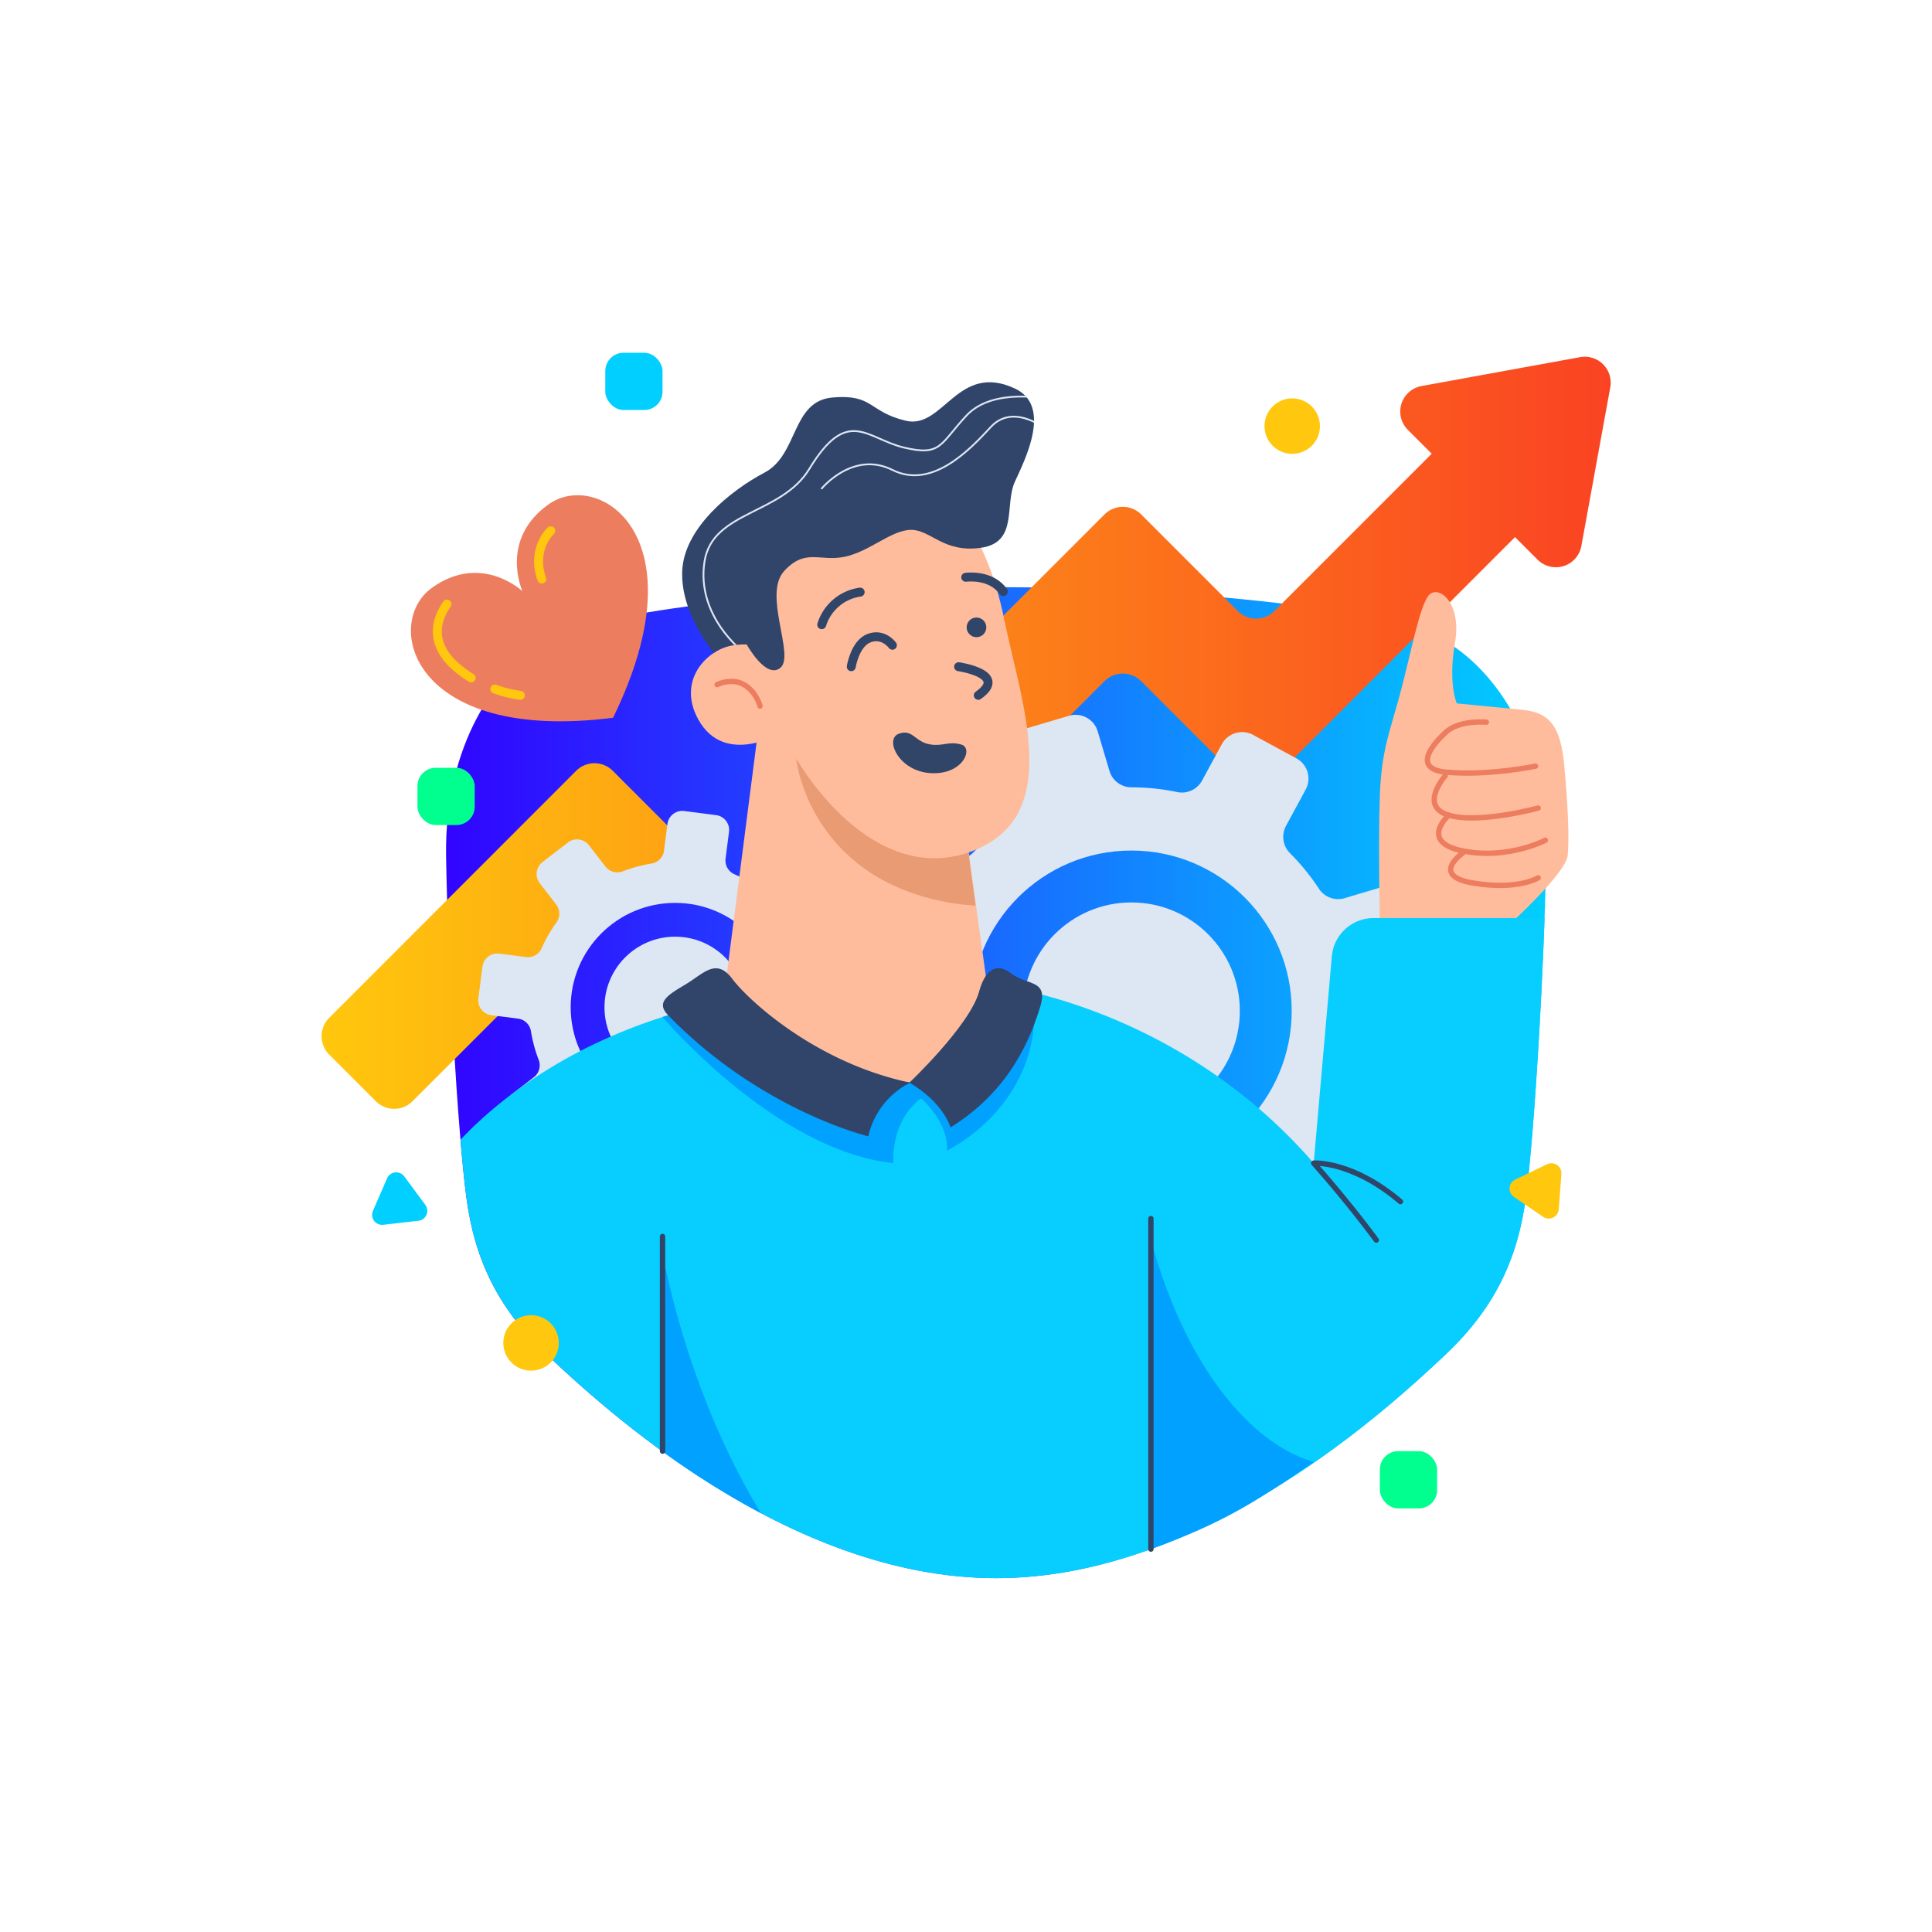
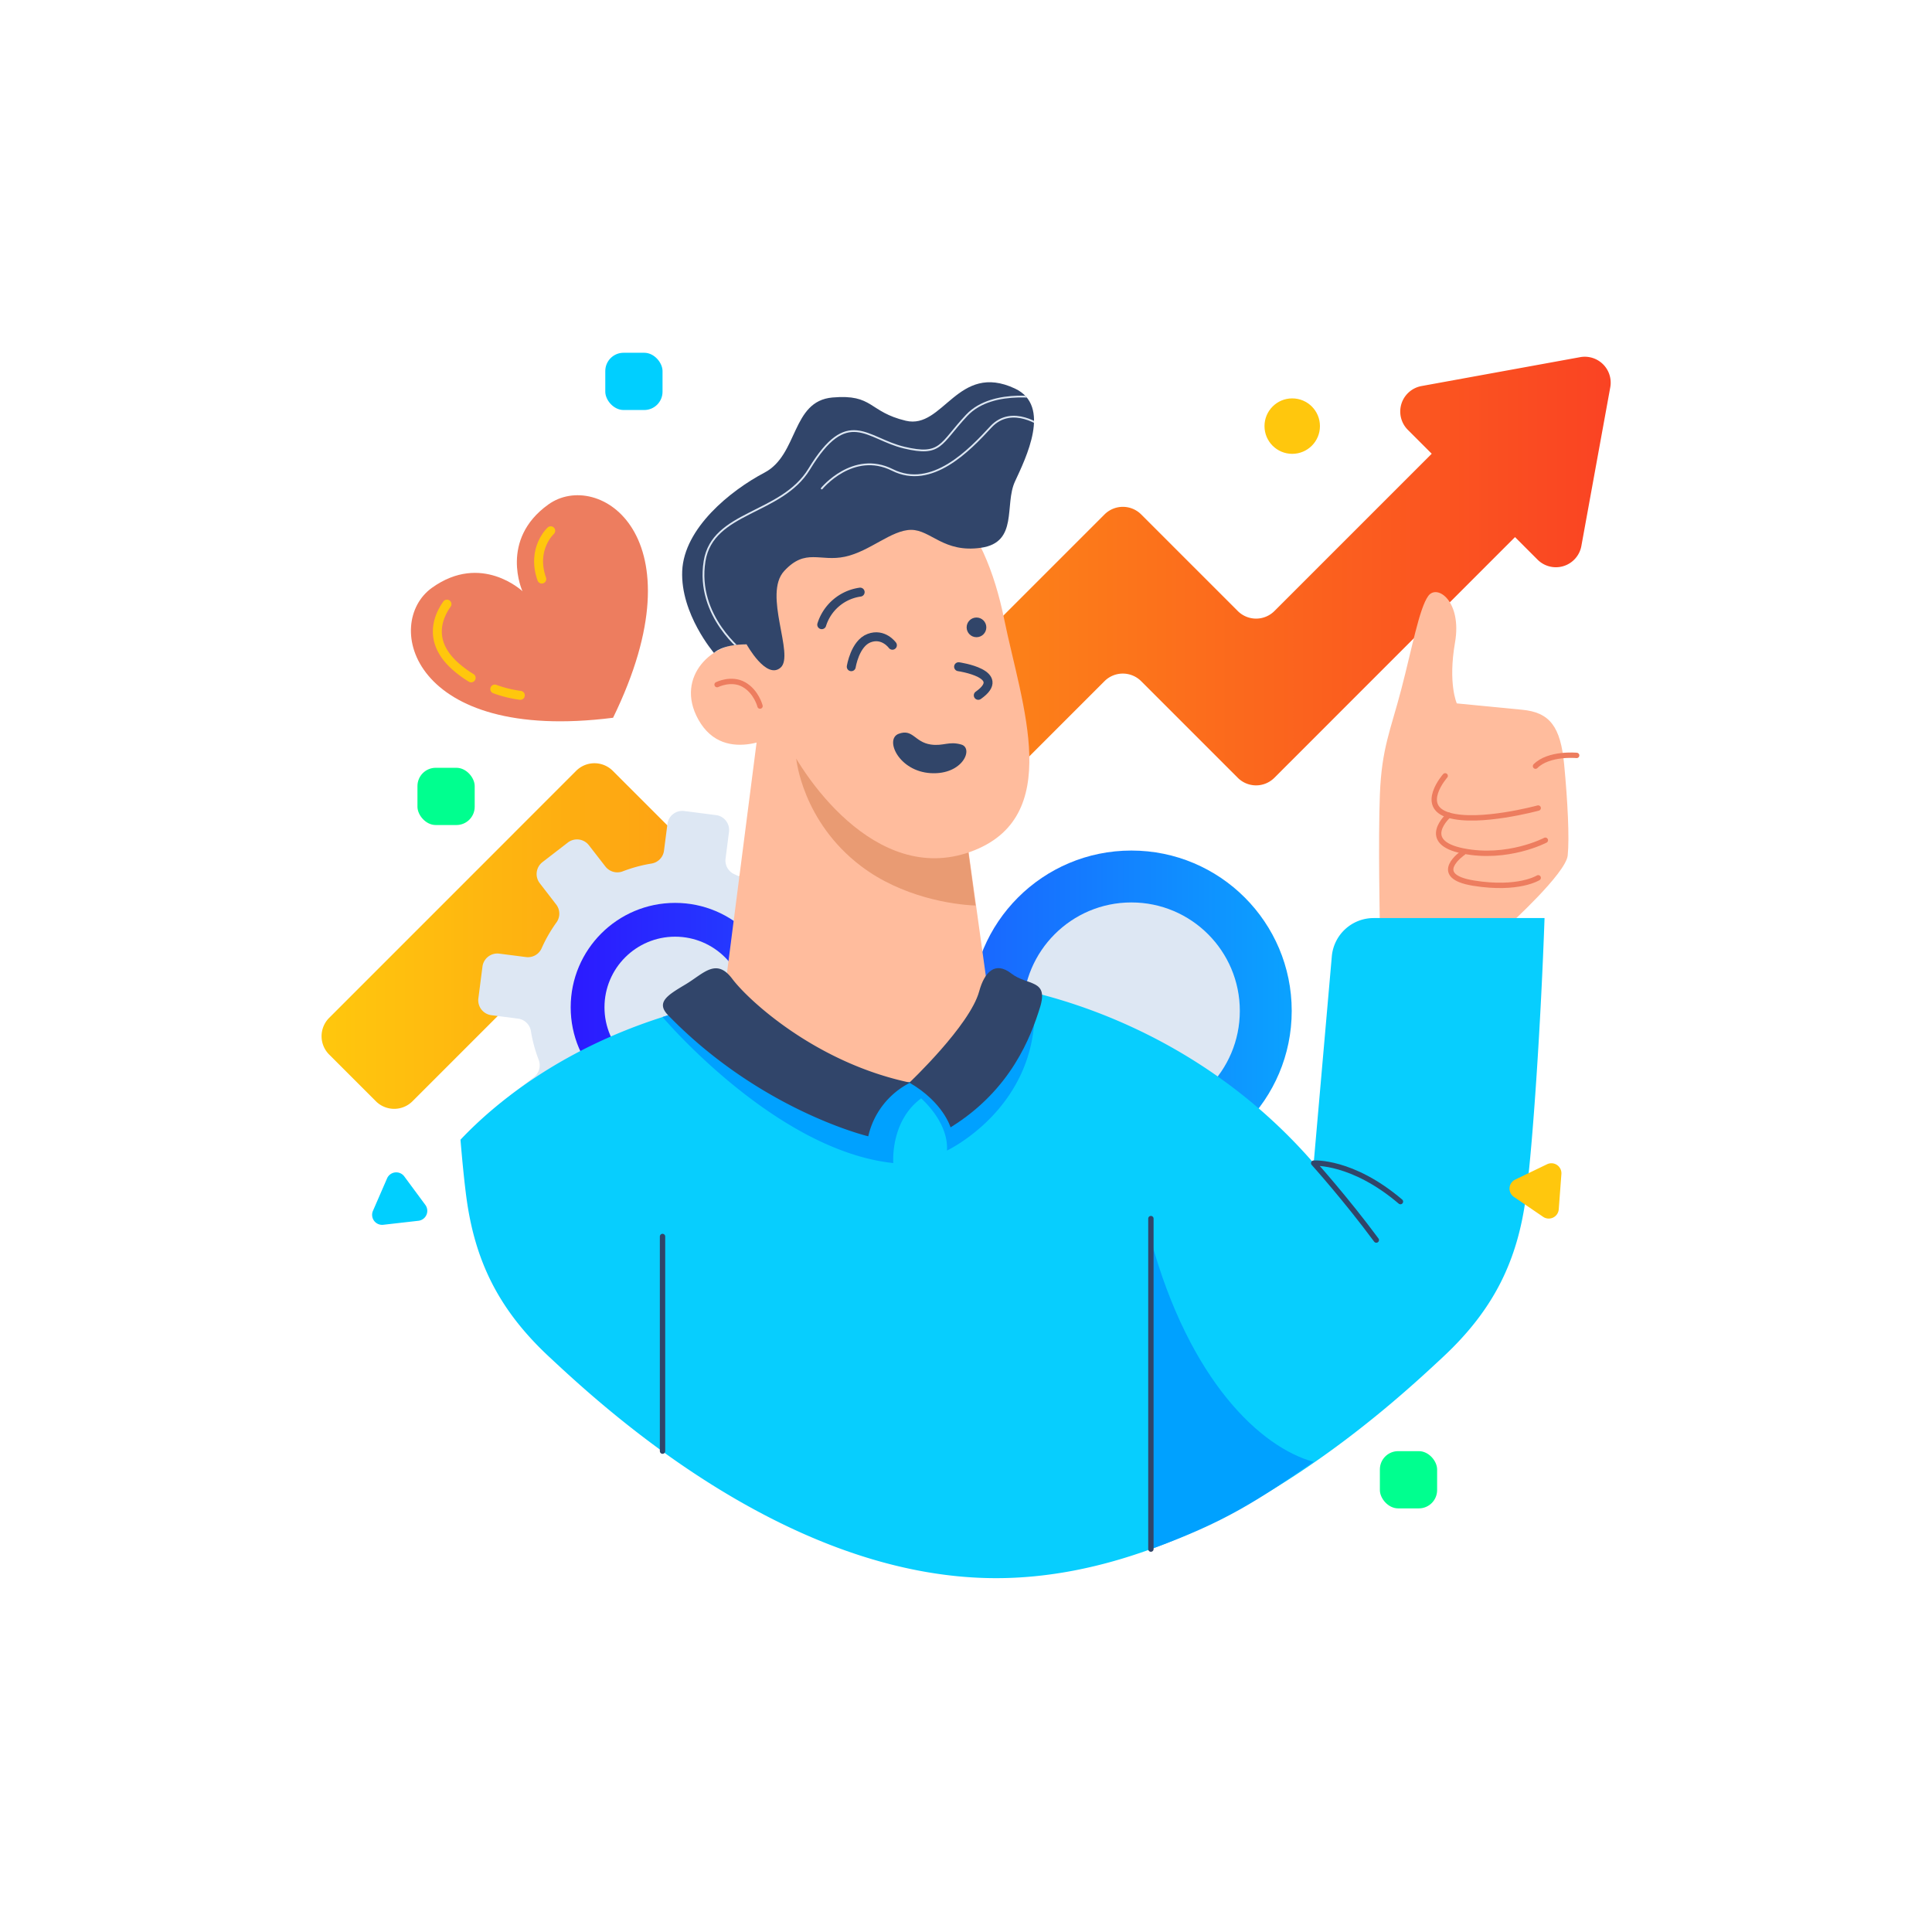
<svg xmlns="http://www.w3.org/2000/svg" xmlns:xlink="http://www.w3.org/1999/xlink" id="Layer_1" data-name="Layer 1" viewBox="0 0 1080 1080">
  <defs>
    <style>.cls-1,.cls-11,.cls-14,.cls-17,.cls-18,.cls-23,.cls-9{fill:none;}.cls-2{fill:url(#linear-gradient);}.cls-3{fill:url(#linear-gradient-2);}.cls-4{fill:#dde7f3;}.cls-5{fill:url(#linear-gradient-3);}.cls-6{fill:url(#linear-gradient-4);}.cls-7{fill:#ffbc9d;}.cls-8{fill:#e99b73;}.cls-17,.cls-18,.cls-9{stroke:#314569;}.cls-11,.cls-14,.cls-17,.cls-18,.cls-23,.cls-9{stroke-linecap:round;}.cls-17,.cls-9{stroke-miterlimit:10;}.cls-23,.cls-9{stroke-width:5px;}.cls-10{fill:#314569;}.cls-11{stroke:#ed7d5f;}.cls-11,.cls-14,.cls-18,.cls-23{stroke-linejoin:round;}.cls-11,.cls-17,.cls-18{stroke-width:3px;}.cls-12{fill:#31456a;}.cls-13{clip-path:url(#clip-path);}.cls-14{stroke:#dde7f3;}.cls-15{fill:#07cefe;}.cls-16{fill:#00a1ff;}.cls-19{fill:#ed7d5f;}.cls-20{fill:#ffc70d;}.cls-21{fill:#00ff8f;}.cls-22{fill:#00cfff;}.cls-23{stroke:#ffc70d;}</style>
    <linearGradient id="linear-gradient" x1="249.34" y1="605.2" x2="864.36" y2="605.2" gradientUnits="userSpaceOnUse">
      <stop offset="0" stop-color="#3104ff" />
      <stop offset="1" stop-color="#00cfff" />
    </linearGradient>
    <linearGradient id="linear-gradient-2" x1="179.77" y1="409.61" x2="900.36" y2="409.61" gradientUnits="userSpaceOnUse">
      <stop offset="0" stop-color="#ffc70d" />
      <stop offset="1" stop-color="#fa4323" />
    </linearGradient>
    <linearGradient id="linear-gradient-3" x1="249.96" y1="565.09" x2="856.98" y2="565.09" xlink:href="#linear-gradient" />
    <linearGradient id="linear-gradient-4" x1="253.2" y1="563.09" x2="859.11" y2="563.09" xlink:href="#linear-gradient" />
    <clipPath id="clip-path">
      <path class="cls-1" d="M417.36,360.2s11,20,19,13-10-41,2-54,20-5,34-8,26-15,37-15,18.15,13.05,39.08,10,12.92-24,18.92-37,20.67-42.31,0-52c-32-15-40,23-61,18s-18-15-41-13-19,32-38,42-45,31-46,55S399.12,365,399.12,365,403.36,360.2,417.36,360.2Z" />
    </clipPath>
  </defs>
-   <path class="cls-2" d="M804.92,356.61c-32.07-17.25-154.69-28.41-248.07-28.41s-216,11.16-248.07,28.41-60.36,60.88-59.42,121.76,6.6,155.24,11.32,190.76S278.6,732,306.9,758.42,439,882.2,556.85,882.2,778.51,784.8,806.8,758.42s41.51-53.78,46.22-89.29,10.38-129.88,11.32-190.76S837,373.86,804.92,356.61Z" />
  <path class="cls-3" d="M883.28,199.66,794.6,215.81A14.48,14.48,0,0,0,787,240.3l13.34,13.34-87.93,87.93a14.49,14.49,0,0,1-20.48,0l-54-54a14.49,14.49,0,0,0-20.49,0L418.57,486.44a14.49,14.49,0,0,1-20.48,0L342.55,430.9a14.47,14.47,0,0,0-20.48,0L184,569a14.49,14.49,0,0,0,0,20.49l26.11,26.11a14.47,14.47,0,0,0,20.48,0l91.46-91.46a14.49,14.49,0,0,1,20.48,0l55.54,55.54a14.47,14.47,0,0,0,20.48,0L617.42,380.78a14.49,14.49,0,0,1,20.49,0l54,54a14.47,14.47,0,0,0,20.48,0L846.9,300.24l12.58,12.58A14.48,14.48,0,0,0,884,305.18l16.15-88.68A14.48,14.48,0,0,0,883.28,199.66Z" />
-   <path class="cls-4" d="M797.7,530.51l-7.84-26.34a12.9,12.9,0,0,0-16.05-8.68l-22.1,6.57a12.84,12.84,0,0,1-14.43-5.25A124.65,124.65,0,0,0,721.17,477a12.94,12.94,0,0,1-2.29-15.33l11-20.28a12.9,12.9,0,0,0-5.21-17.49l-24.16-13.08A12.91,12.91,0,0,0,683,416l-11,20.28a12.86,12.86,0,0,1-13.95,6.49,124.48,124.48,0,0,0-25.58-2.65,12.86,12.86,0,0,1-12.29-9.22l-6.57-22.1a12.91,12.91,0,0,0-16-8.69l-26.33,7.83a12.91,12.91,0,0,0-8.69,16l6.58,22.1a12.85,12.85,0,0,1-5.26,14.44A125.09,125.09,0,0,0,544,476.61a13,13,0,0,1-15.33,2.29l-20.28-11a12.91,12.91,0,0,0-17.49,5.2l-13.08,24.17a12.91,12.91,0,0,0,5.21,17.49l20.28,11a12.88,12.88,0,0,1,6.49,14,124.56,124.56,0,0,0-2.66,25.58,12.86,12.86,0,0,1-9.22,12.29l-22.1,6.58a12.9,12.9,0,0,0-8.69,16L475,626.53A12.9,12.9,0,0,0,491,635.22l22.09-6.58a12.85,12.85,0,0,1,14.44,5.25,125.17,125.17,0,0,0,16.11,19.87A12.94,12.94,0,0,1,546,669.09l-11,20.27a12.9,12.9,0,0,0,5.21,17.49l24.16,13.08a12.89,12.89,0,0,0,17.49-5.2l11-20.28A12.88,12.88,0,0,1,606.78,688a124.39,124.39,0,0,0,25.57,2.66,12.86,12.86,0,0,1,12.3,9.22l6.57,22.1a12.9,12.9,0,0,0,16,8.68l26.33-7.83a12.91,12.91,0,0,0,8.69-16l-6.58-22.1A12.87,12.87,0,0,1,701,670.2a123.64,123.64,0,0,0,19.87-16.11,13,13,0,0,1,15.33-2.29l20.28,11a12.91,12.91,0,0,0,17.49-5.2L787,633.42a12.9,12.9,0,0,0-5.21-17.49l-20.28-11A12.88,12.88,0,0,1,755,591a124.48,124.48,0,0,0,2.66-25.58,12.86,12.86,0,0,1,9.22-12.29l22.1-6.58A12.9,12.9,0,0,0,797.7,530.51Z" />
  <circle class="cls-5" cx="632.45" cy="565.09" r="89.63" />
  <circle class="cls-4" cx="632.45" cy="565.09" r="60.62" />
  <path class="cls-4" d="M484.9,586.12l2.29-17.75a8.4,8.4,0,0,0-7.26-9.4L465,557.05a8.37,8.37,0,0,1-7.21-6.94A80.86,80.86,0,0,0,453.48,534a8.44,8.44,0,0,1,2.68-9.73l11.89-9.17a8.4,8.4,0,0,0,1.52-11.79l-10.93-14.17a8.41,8.41,0,0,0-11.79-1.51L435,496.83a8.37,8.37,0,0,1-10,.18,81.26,81.26,0,0,0-14.52-8.33,8.36,8.36,0,0,1-4.88-8.73l1.91-14.9a8.38,8.38,0,0,0-7.26-9.4l-17.74-2.29a8.4,8.4,0,0,0-9.41,7.26l-1.92,14.89a8.37,8.37,0,0,1-6.94,7.21,81,81,0,0,0-16.08,4.35,8.44,8.44,0,0,1-9.73-2.68L329.2,472.5A8.4,8.4,0,0,0,317.41,471l-14.16,10.93a8.4,8.4,0,0,0-1.52,11.79l9.17,11.89a8.37,8.37,0,0,1,.19,10,81.14,81.14,0,0,0-8.34,14.53A8.36,8.36,0,0,1,294,535l-14.89-1.91a8.39,8.39,0,0,0-9.41,7.26l-2.29,17.74a8.41,8.41,0,0,0,7.26,9.41l14.9,1.92a8.38,8.38,0,0,1,7.21,6.94,81.2,81.2,0,0,0,4.34,16.08,8.44,8.44,0,0,1-2.68,9.73l-11.89,9.17a8.42,8.42,0,0,0-1.52,11.79L296,637.3a8.4,8.4,0,0,0,11.79,1.52l11.89-9.18a8.4,8.4,0,0,1,10-.18,80.71,80.71,0,0,0,14.52,8.34,8.37,8.37,0,0,1,4.89,8.73l-1.92,14.89a8.41,8.41,0,0,0,7.26,9.41l17.74,2.29a8.4,8.4,0,0,0,9.41-7.26L383.5,651a8.38,8.38,0,0,1,6.94-7.21,81,81,0,0,0,16.08-4.34,8.43,8.43,0,0,1,9.73,2.68L425.42,654a8.42,8.42,0,0,0,11.79,1.52l14.16-10.93a8.4,8.4,0,0,0,1.52-11.79l-9.17-11.89a8.37,8.37,0,0,1-.18-10,81.26,81.26,0,0,0,8.33-14.52,8.37,8.37,0,0,1,8.73-4.89l14.9,1.92A8.4,8.4,0,0,0,484.9,586.12Z" />
  <circle class="cls-6" cx="377.39" cy="563.09" r="58.37" />
  <circle class="cls-4" cx="377.39" cy="563.09" r="39.48" />
  <path class="cls-7" d="M425.36,396.2l-23,179s52.84,41,102,41c31,0,50-47,50-47l-24-173Z" />
  <path class="cls-8" d="M481.36,484.2c22.67,17.18,50.85,21.5,64,22l-11.5-84.8-88.75,2.7S448.36,459.2,481.36,484.2Z" />
  <path class="cls-7" d="M467.36,270.2c55.21-17.35,83,22,94,76,9.72,47.69,34,111-19,130s-95-43-105-67c0,0-32,20-47-7-13.53-24.35,9-44,27-42C417.36,360.2,397.36,292.2,467.36,270.2Z" />
  <path class="cls-9" d="M459.36,349.2A26.33,26.33,0,0,1,480.83,331" />
  <path class="cls-9" d="M535.86,372.7s28,4,11,16" />
-   <path class="cls-9" d="M539.86,322.7s14-2,21,8" />
  <path class="cls-9" d="M475.86,372.7s2-13,10-16,13,4,13,4" />
  <circle class="cls-10" cx="545.86" cy="350.7" r="5.5" />
  <path class="cls-10" d="M520.36,416.2c-9.12-1.3-10-9-18-6s0,21,18,22,24-14,17-16S527.36,417.2,520.36,416.2Z" />
  <path class="cls-11" d="M400.86,382.7s8-4,15,0,9,12,9,12" />
  <path class="cls-12" d="M417.36,360.2s11,20,19,13-10-41,2-54,20-5,34-8,26-15,37-15,18.15,13.05,39.08,10,12.92-24,18.92-37,20.67-42.31,0-52c-32-15-40,23-61,18s-18-15-41-13-19,32-38,42-45,31-46,55S399.12,365,399.12,365,403.36,360.2,417.36,360.2Z" />
  <g class="cls-13">
    <path class="cls-14" d="M586.36,223.2s-31-7-46,9-14,23-35,18-31.49-23.37-53,12c-15.5,25.5-54,23.42-58.5,51.5-5,31,22,51,22,51" />
    <path class="cls-14" d="M582.86,238.7s-17-13-29,0-33,35-55,24-39.5,10.37-39.5,10.37" />
  </g>
  <path class="cls-7" d="M771.36,517.2s-1-47,0-73,6-36,12-59,10-45,15-52,19,3,15,26,1,34,1,34,21,2.09,36.49,3.55,21.51,9.45,23.51,30.45,3,41,2,51-33,39-33,39Z" />
-   <path class="cls-11" d="M858.36,428.28s-25.5,5.42-49.5,3.42-1-22-1-22c7.5-7.5,23-6,23-6" />
+   <path class="cls-11" d="M858.36,428.28c7.5-7.5,23-6,23-6" />
  <path class="cls-11" d="M807.86,433.7s-15,17,2,22,50-4,50-4" />
  <path class="cls-11" d="M809.86,455.7s-17,15,8,20,46-6,46-6" />
  <path class="cls-11" d="M817.86,476.7s-19,13,6,17,36-3,36-3" />
  <path class="cls-15" d="M806.8,758.42C835.1,732,848.31,704.64,853,669.13c3.89-29.25,8.41-98.42,10.41-155.93H767.87a23.47,23.47,0,0,0-23.38,21.43L734.36,650.2C655.36,559.2,551.69,550,551.69,550s-11.33,55.24-47.33,55.24-100-45.49-100-45.49C323.9,576,277.09,616.22,257.41,637.11c1.09,13,2.21,24,3.27,32,4.72,35.51,17.92,62.91,46.22,89.29S439,882.2,556.85,882.2,778.51,784.8,806.8,758.42Z" />
  <path class="cls-16" d="M578.3,554.92a196.43,196.43,0,0,0-26.61-5s-11.33,55.24-47.33,55.24-100-45.49-100-45.49a322.31,322.31,0,0,0-34,8.83c.23.27,63.11,74.68,129,81.66,0,0-1.88-23.32,15.56-36.16,0,0,15.44,13.16,14.44,29.16,0,0,49-23,49-78C578.36,561.59,578.34,558.17,578.3,554.92Z" />
  <path class="cls-12" d="M508.8,605.2a44.63,44.63,0,0,0-23.44,30s-60-14.31-111.85-67.65c-7.15-7.35-.15-11.35,9.85-17.35s17-15,26-3S456.24,594.2,508.8,605.2Z" />
  <path class="cls-12" d="M508.36,605.2s33.83-32,39-51c3-11,9-17,18-10s21,3,16,19-16,46-50,67C531.36,630.2,527.36,616.2,508.36,605.2Z" />
-   <path class="cls-16" d="M370.36,701.16l.45,110.54a467.24,467.24,0,0,0,54.54,34.13C408.41,818.1,384.45,769.76,370.36,701.16Z" />
  <line class="cls-17" x1="370.36" y1="691.2" x2="370.36" y2="811.2" />
  <path class="cls-16" d="M734.36,817.2c-29.35-8-69.21-44.84-91-124V866C685,850.81,702.36,839.2,734.36,817.2Z" />
  <line class="cls-17" x1="643.36" y1="681.2" x2="643.36" y2="865.95" />
  <path class="cls-18" d="M769.36,693.2c-17-23-35-43-35-43s21.5-1.5,48.5,21.5" />
  <path class="cls-19" d="M306.54,282c-27.64,19.79-14.48,48.49-14.48,48.49s-22.92-21.72-50.57-1.93-11.53,87,101.22,72.67C392.58,299.06,334.19,262.15,306.54,282Z" />
  <circle class="cls-20" cx="722.36" cy="238.2" r="15.5" />
-   <circle class="cls-20" cx="296.86" cy="750.7" r="15.5" />
  <rect class="cls-21" x="233.36" y="429.2" width="32" height="32" rx="10.22" />
  <rect class="cls-21" x="771.36" y="811.2" width="32" height="32" rx="10.22" />
  <rect class="cls-22" x="338.36" y="197.2" width="32" height="32" rx="10.22" />
  <path class="cls-20" d="M864.8,650.83,847,659.41a5.59,5.59,0,0,0-.72,9.66l16.34,11.15a5.6,5.6,0,0,0,8.73-4.2l1.48-19.73A5.6,5.6,0,0,0,864.8,650.83Z" />
  <path class="cls-22" d="M216.37,658.73l-7.89,18.15a5.59,5.59,0,0,0,5.76,7.78l19.66-2.24a5.59,5.59,0,0,0,3.86-8.88L226,657.63A5.59,5.59,0,0,0,216.37,658.73Z" />
  <path class="cls-23" d="M276.59,385.18a66.92,66.92,0,0,0,14.27,3.52" />
  <path class="cls-23" d="M249.86,337.7c-5,7-11,21,5,35a60.8,60.8,0,0,0,8.52,6.23" />
  <path class="cls-23" d="M307.86,296.7s-11,10-5,27" />
</svg>